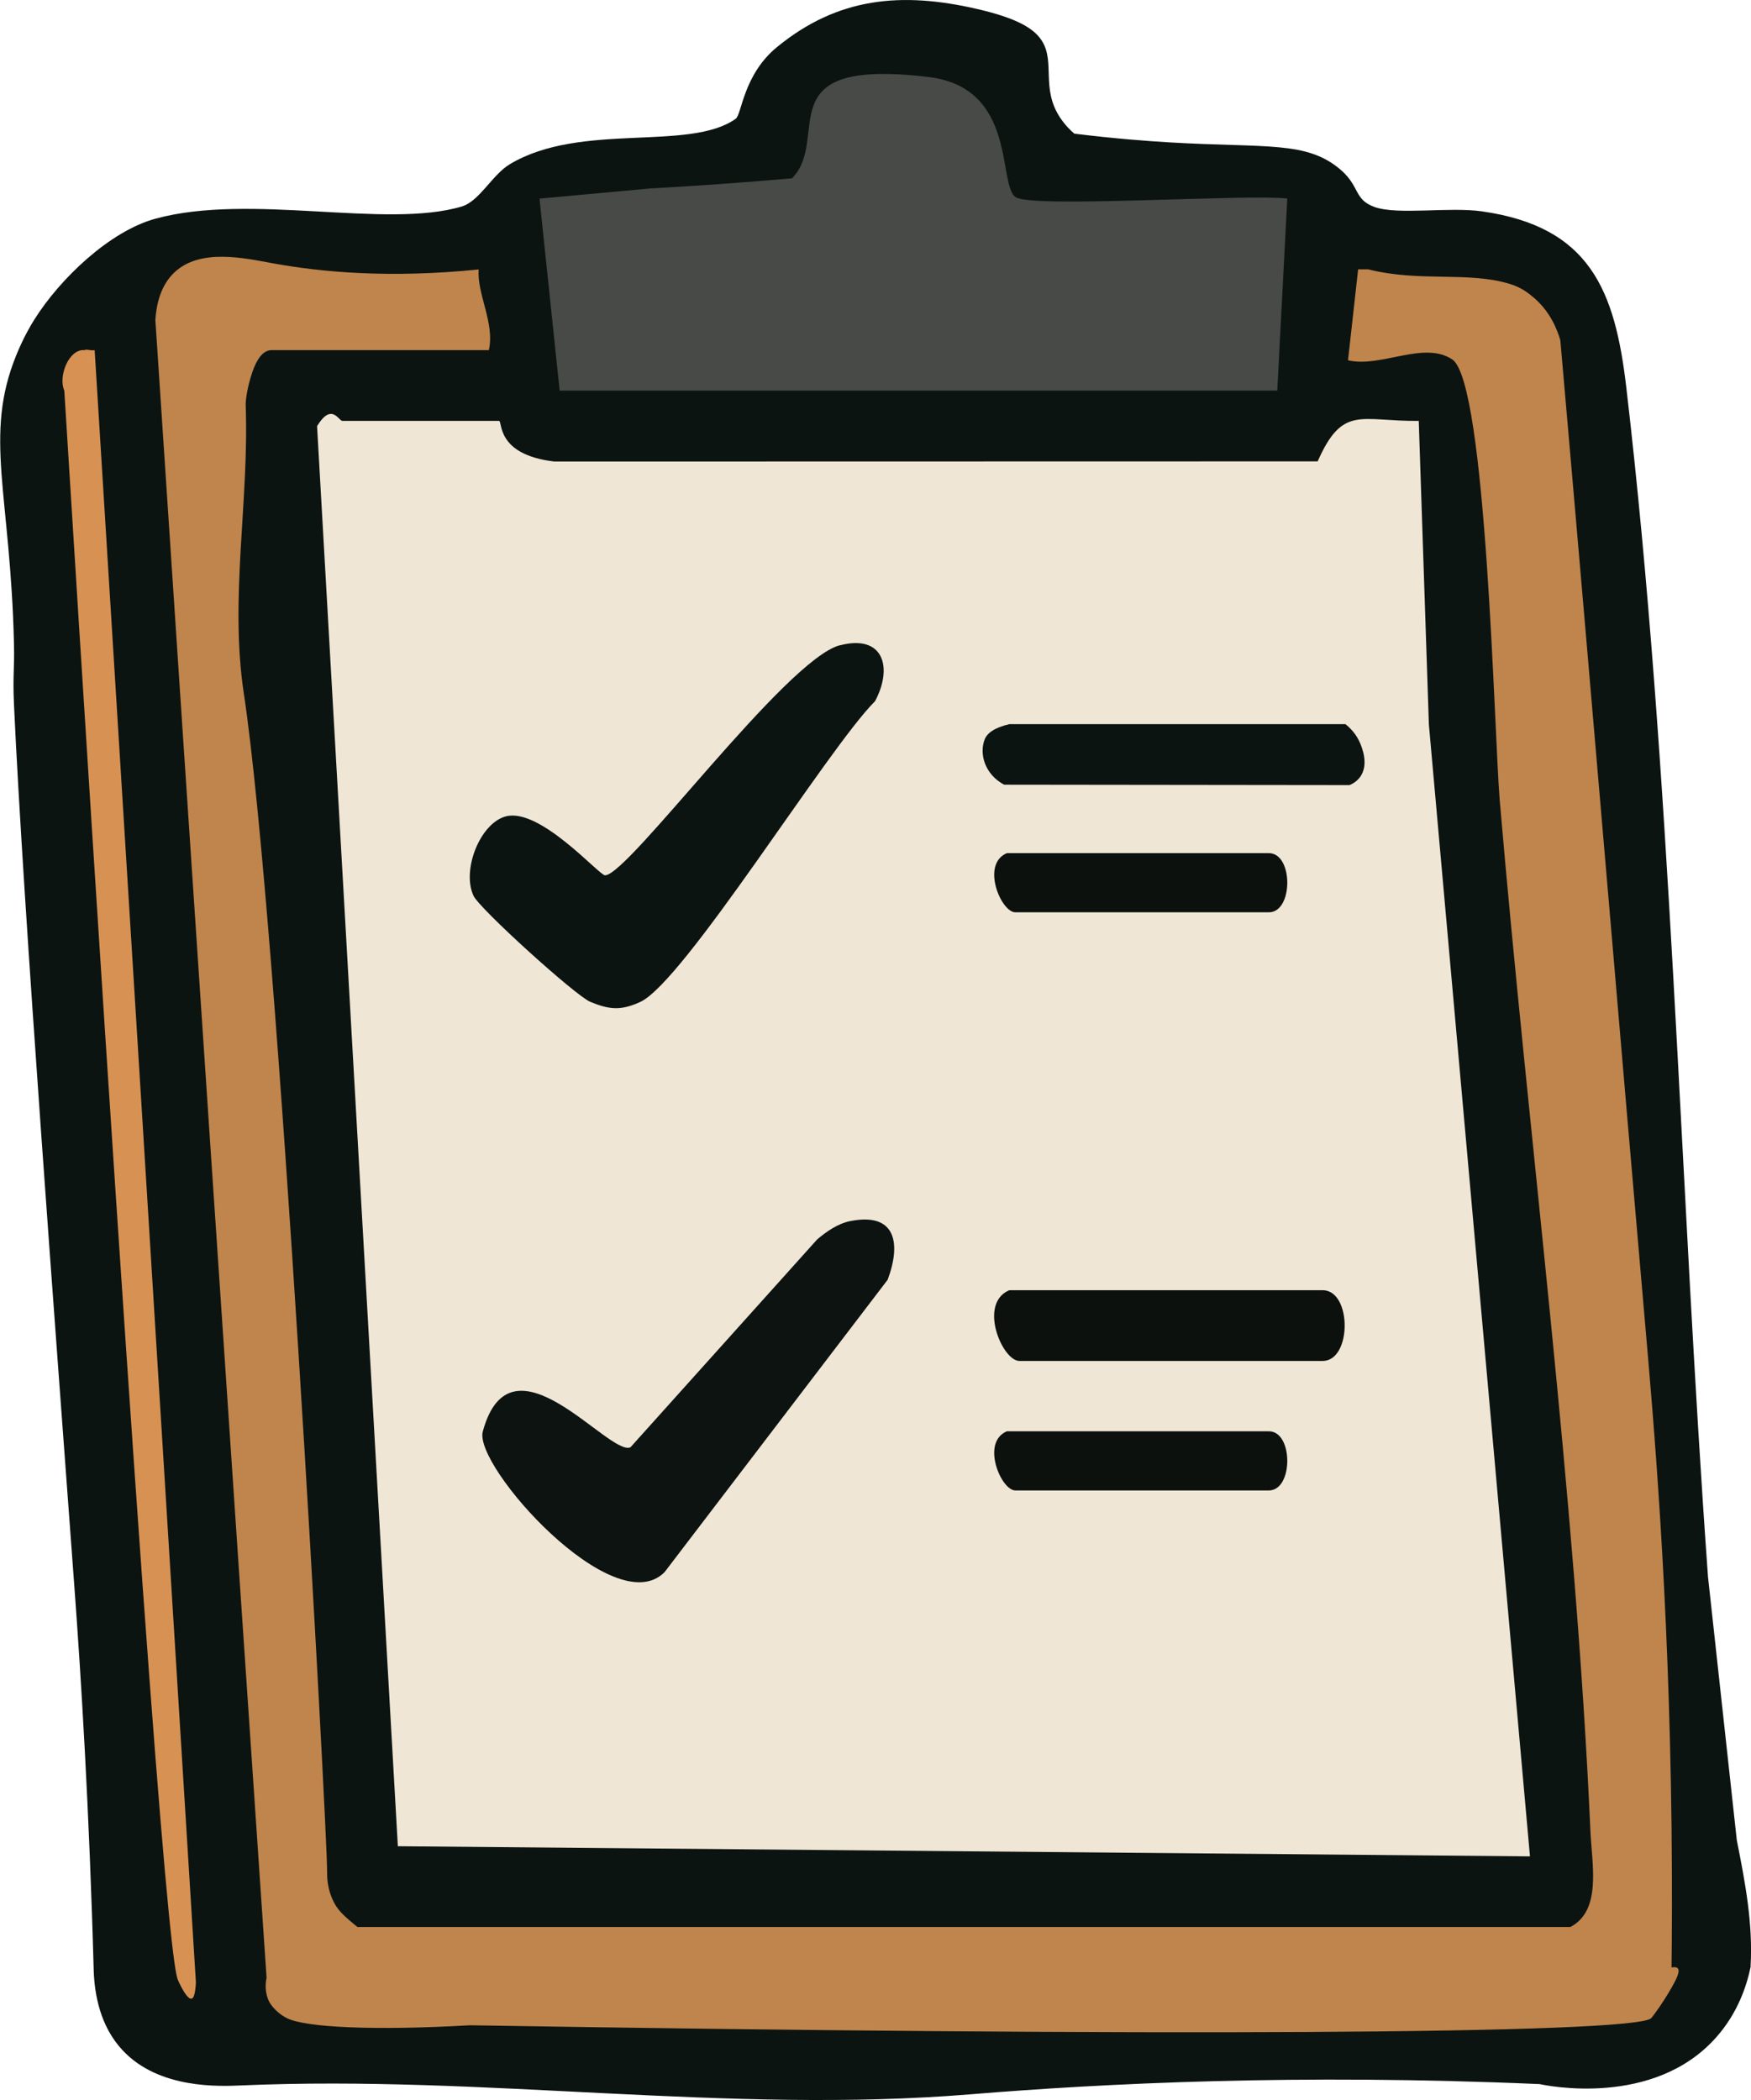
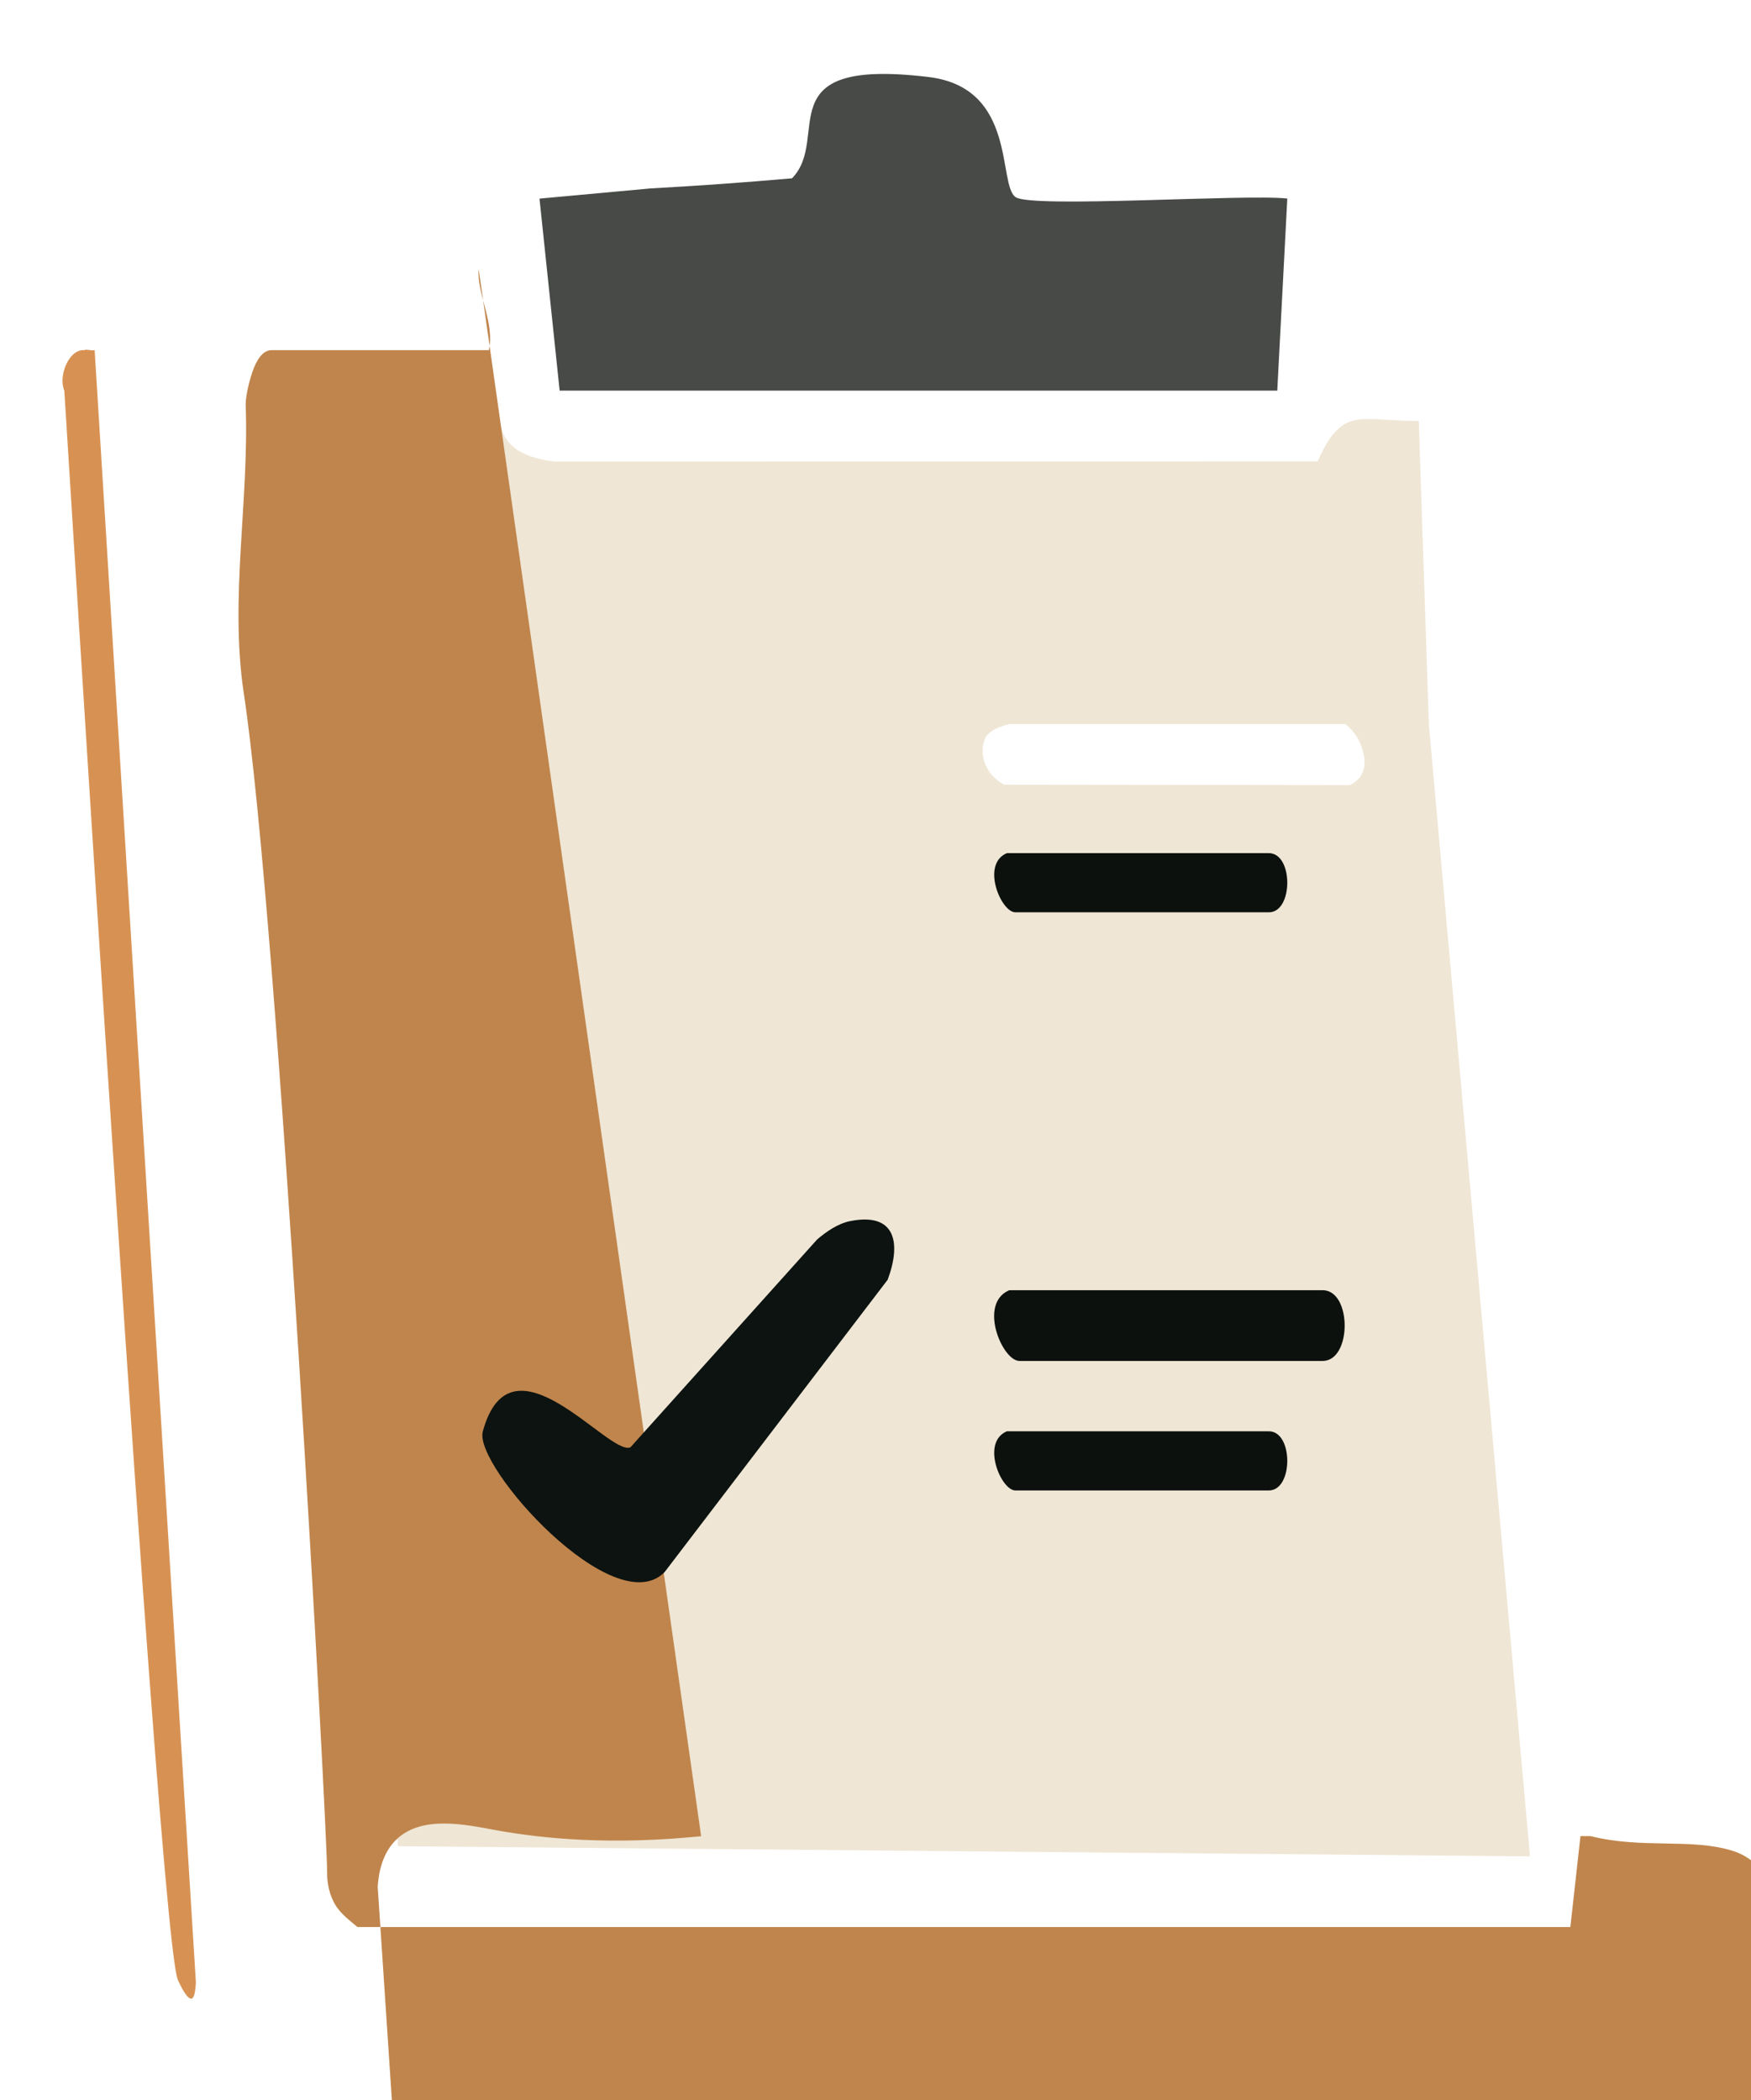
<svg xmlns="http://www.w3.org/2000/svg" id="Layer_2" data-name="Layer 2" viewBox="0 0 214.6 257.35">
  <defs>
    <style>
      .cls-1 {
        fill: #d79253;
      }

      .cls-2 {
        fill: #474a46;
      }

      .cls-3 {
        fill: #0c110e;
      }

      .cls-4 {
        fill: #efe6d5;
      }

      .cls-5 {
        fill: #0c1310;
      }

      .cls-6 {
        fill: #0c1411;
      }

      .cls-7 {
        fill: #c0854c;
      }
    </style>
  </defs>
  <g id="Layer_1-2" data-name="Layer 1">
-     <path class="cls-6" d="M214.55,240.95s0,0,0,0c.3-5.24-.67-10.31-1.69-15.44-1.18-10.76-2.36-21.51-3.53-32.27-3.5-48.48-4.47-98.32-10.01-145.74-1.39-11.89-4.43-19.72-17.71-21.6-3.99-.57-10.28.47-13.11-.52-2.57-.9-1.81-2.49-4.14-4.53-4.17-3.62-9.03-2.7-21.02-3.4-2.7-.16-6.73-.46-11.67-1.07-.46-.39-1.13-1.04-1.75-1.97-2.35-3.56-.59-6.75-2.2-9.36-.95-1.55-3.06-2.82-8.01-3.96-9.18-2.11-17-1.45-24.47,4.67-4.16,3.4-4.32,8.26-5.08,8.8-5.68,4.04-18.95.37-27.64,5.54-2.22,1.32-3.73,4.55-5.94,5.21-9.34,2.77-25.89-1.69-37.53,1.49-5.59,1.53-11.68,7.32-14.86,12.39-.48.76-1.35,2.26-2.19,4.32-4.03,9.91-.72,16.98-.29,35.32.08,3.21-.16,3.83,0,7.43,1.13,24.79,5.29,79.44,7.42,108.4.79,10.69,1.81,26.92,2.36,47.01.12,2.72.76,6.62,3.53,9.58,4.48,4.81,11.98,4.42,14.61,4.31,29.75-1.3,59.65,3.53,89.33,1.09,16.32-1.34,40.12-2.54,69.74-1.25.68.15,13.97,2.96,21.66-5.76,2.67-3.02,3.74-6.38,4.21-8.68Z" />
    <path class="cls-4" d="M175.12,88.75c-.41-12.39-.83-24.78-1.24-37.17-7.13.08-9.31-2.01-12.39,4.96l-93.54.02c-7.22-.84-6.34-4.98-6.79-4.98h-19.2c-.45,0-1.31-2.3-3.1.64l9.9,174.03,138.75,1.24c-4.13-46.24-8.26-92.49-12.39-138.73ZM59.91,52.82s.06.04.08.1c-.03-.04-.05-.07-.08-.1ZM123.08,96.17c-2.39-1.27-3.08-3.77-2.41-5.53.3-.8,1.2-1.46,3.03-1.9,13.73,0,27.46,0,41.19,0,.58.46,1.33,1.21,1.8,2.32.2.48,1.12,2.63,0,4.16-.4.55-.93.84-1.29.99-14.11-.02-28.22-.04-42.33-.05Z" />
-     <path class="cls-7" d="M58.67,33c-.26,2.97,2,6.6,1.24,9.91h-26.63c-1.1,0-1.85,1.22-2.35,2.68-.65,1.91-.84,3.52-.82,4.06.43,11.77-1.99,23.68-.23,35.32,4.25,28.11,10.21,139.13,10.21,144.39,0,.46-.05,2.19.94,3.96.53.94,1.36,1.68,2.78,2.83h148.65c3.86-2.03,2.65-7.58,2.46-11.76-1.85-41.43-7.58-84.83-11.12-126.37-.67-7.89-1.6-51.16-5.81-53.97-3.49-2.33-8.77,1.06-12.78.1l1.24-11.14h1.24c6.38,1.6,12.29.21,17.4,1.8,1.52.47,2.41,1.28,2.66,1.48,2.15,1.71,3.07,4,3.48,5.39,4.19,47.8,7.69,89.65,10.38,120.4,1.03,11.79,2.92,33.07,3.25,61.69.08,7.26.05,13.26,0,17.34.37-.08.63-.04.76.1.32.34-.12,1.26-.76,2.38-1.16,2.03-2.35,3.58-2.48,3.72-1.88,2-62.33,2.25-144.78.88-11.62.67-20.2.28-22.45-.88-1.56-.8-2.16-2.01-2.16-2.01-.57-1.13-.45-2.29-.32-2.95-4.56-67.04-9.11-134.75-13.63-203.15.12-1.8.6-4.2,2.36-5.84,3.17-2.96,8.55-1.73,12.11-1.08,5.91,1.07,14.22,1.85,25.17.74Z" />
+     <path class="cls-7" d="M58.67,33c-.26,2.97,2,6.6,1.24,9.91h-26.63c-1.1,0-1.85,1.22-2.35,2.68-.65,1.91-.84,3.52-.82,4.06.43,11.77-1.99,23.68-.23,35.32,4.25,28.11,10.21,139.13,10.21,144.39,0,.46-.05,2.19.94,3.96.53.94,1.36,1.68,2.78,2.83h148.65l1.24-11.14h1.24c6.38,1.6,12.29.21,17.4,1.8,1.52.47,2.41,1.28,2.66,1.48,2.15,1.71,3.07,4,3.48,5.39,4.19,47.8,7.69,89.65,10.38,120.4,1.03,11.79,2.92,33.07,3.25,61.69.08,7.26.05,13.26,0,17.34.37-.08.63-.04.76.1.32.34-.12,1.26-.76,2.38-1.16,2.03-2.35,3.58-2.48,3.72-1.88,2-62.33,2.25-144.78.88-11.62.67-20.2.28-22.45-.88-1.56-.8-2.16-2.01-2.16-2.01-.57-1.13-.45-2.29-.32-2.95-4.56-67.04-9.11-134.75-13.63-203.15.12-1.8.6-4.2,2.36-5.84,3.17-2.96,8.55-1.73,12.11-1.08,5.91,1.07,14.22,1.85,25.17.74Z" />
    <path class="cls-2" d="M97.07,21.85c4.87-4.99-3.36-14.84,16.75-12.41,10.91,1.32,8.41,13.26,10.67,14.73,2.1,1.36,28.05-.41,33.28.16l-1.23,23.54h-87.95l-2.47-23.53,13.62-1.25c5.66-.31,11.44-.72,17.34-1.24Z" />
    <path class="cls-1" d="M11.6,42.91l12.41,200.04c-.08,1.39-.27,1.93-.53,1.98-.56.11-1.39-1.66-1.67-2.27-.91-1.94-3.81-32.26-13.93-194.8-.77-1.73.55-5.13,2.48-4.95.18-.16.83.1,1.24,0Z" />
-     <path class="cls-6" d="M102.95,79.08c5.27-1.37,6.53,2.63,4.3,6.84-5.83,5.82-23.41,34.4-28.79,36.87-2.37,1.08-3.77.95-6.12-.02-1.78-.73-13.57-11.4-14.31-13-1.47-3.17.83-8.92,3.98-9.73,4.19-1.08,11.42,7.23,12.14,7.23,2.85,0,22.15-26.47,28.79-28.2Z" />
    <path class="cls-5" d="M104.17,149.65c5.52-1.12,6.34,2.57,4.62,7.18l-27.34,35.83c-6.2,6.26-23.43-13-22.28-17.23,3.46-12.76,15.49,3.1,18.1,1.93l22.87-25.46c1.13-.97,2.55-1.95,4.02-2.25Z" />
    <path class="cls-3" d="M123.7,158.11h38.4c3.6,0,3.6,8.67,0,8.67h-37.16c-2.11,0-5.09-7.05-1.24-8.67Z" />
    <path class="cls-3" d="M123.4,175.4h32.11c3.01,0,3.01,7.25,0,7.25h-31.07c-1.76,0-4.25-5.9-1.04-7.25Z" />
    <path class="cls-3" d="M123.4,104.55h32.11c3.01,0,3.01,7.25,0,7.25h-31.07c-1.76,0-4.25-5.9-1.04-7.25Z" />
  </g>
</svg>